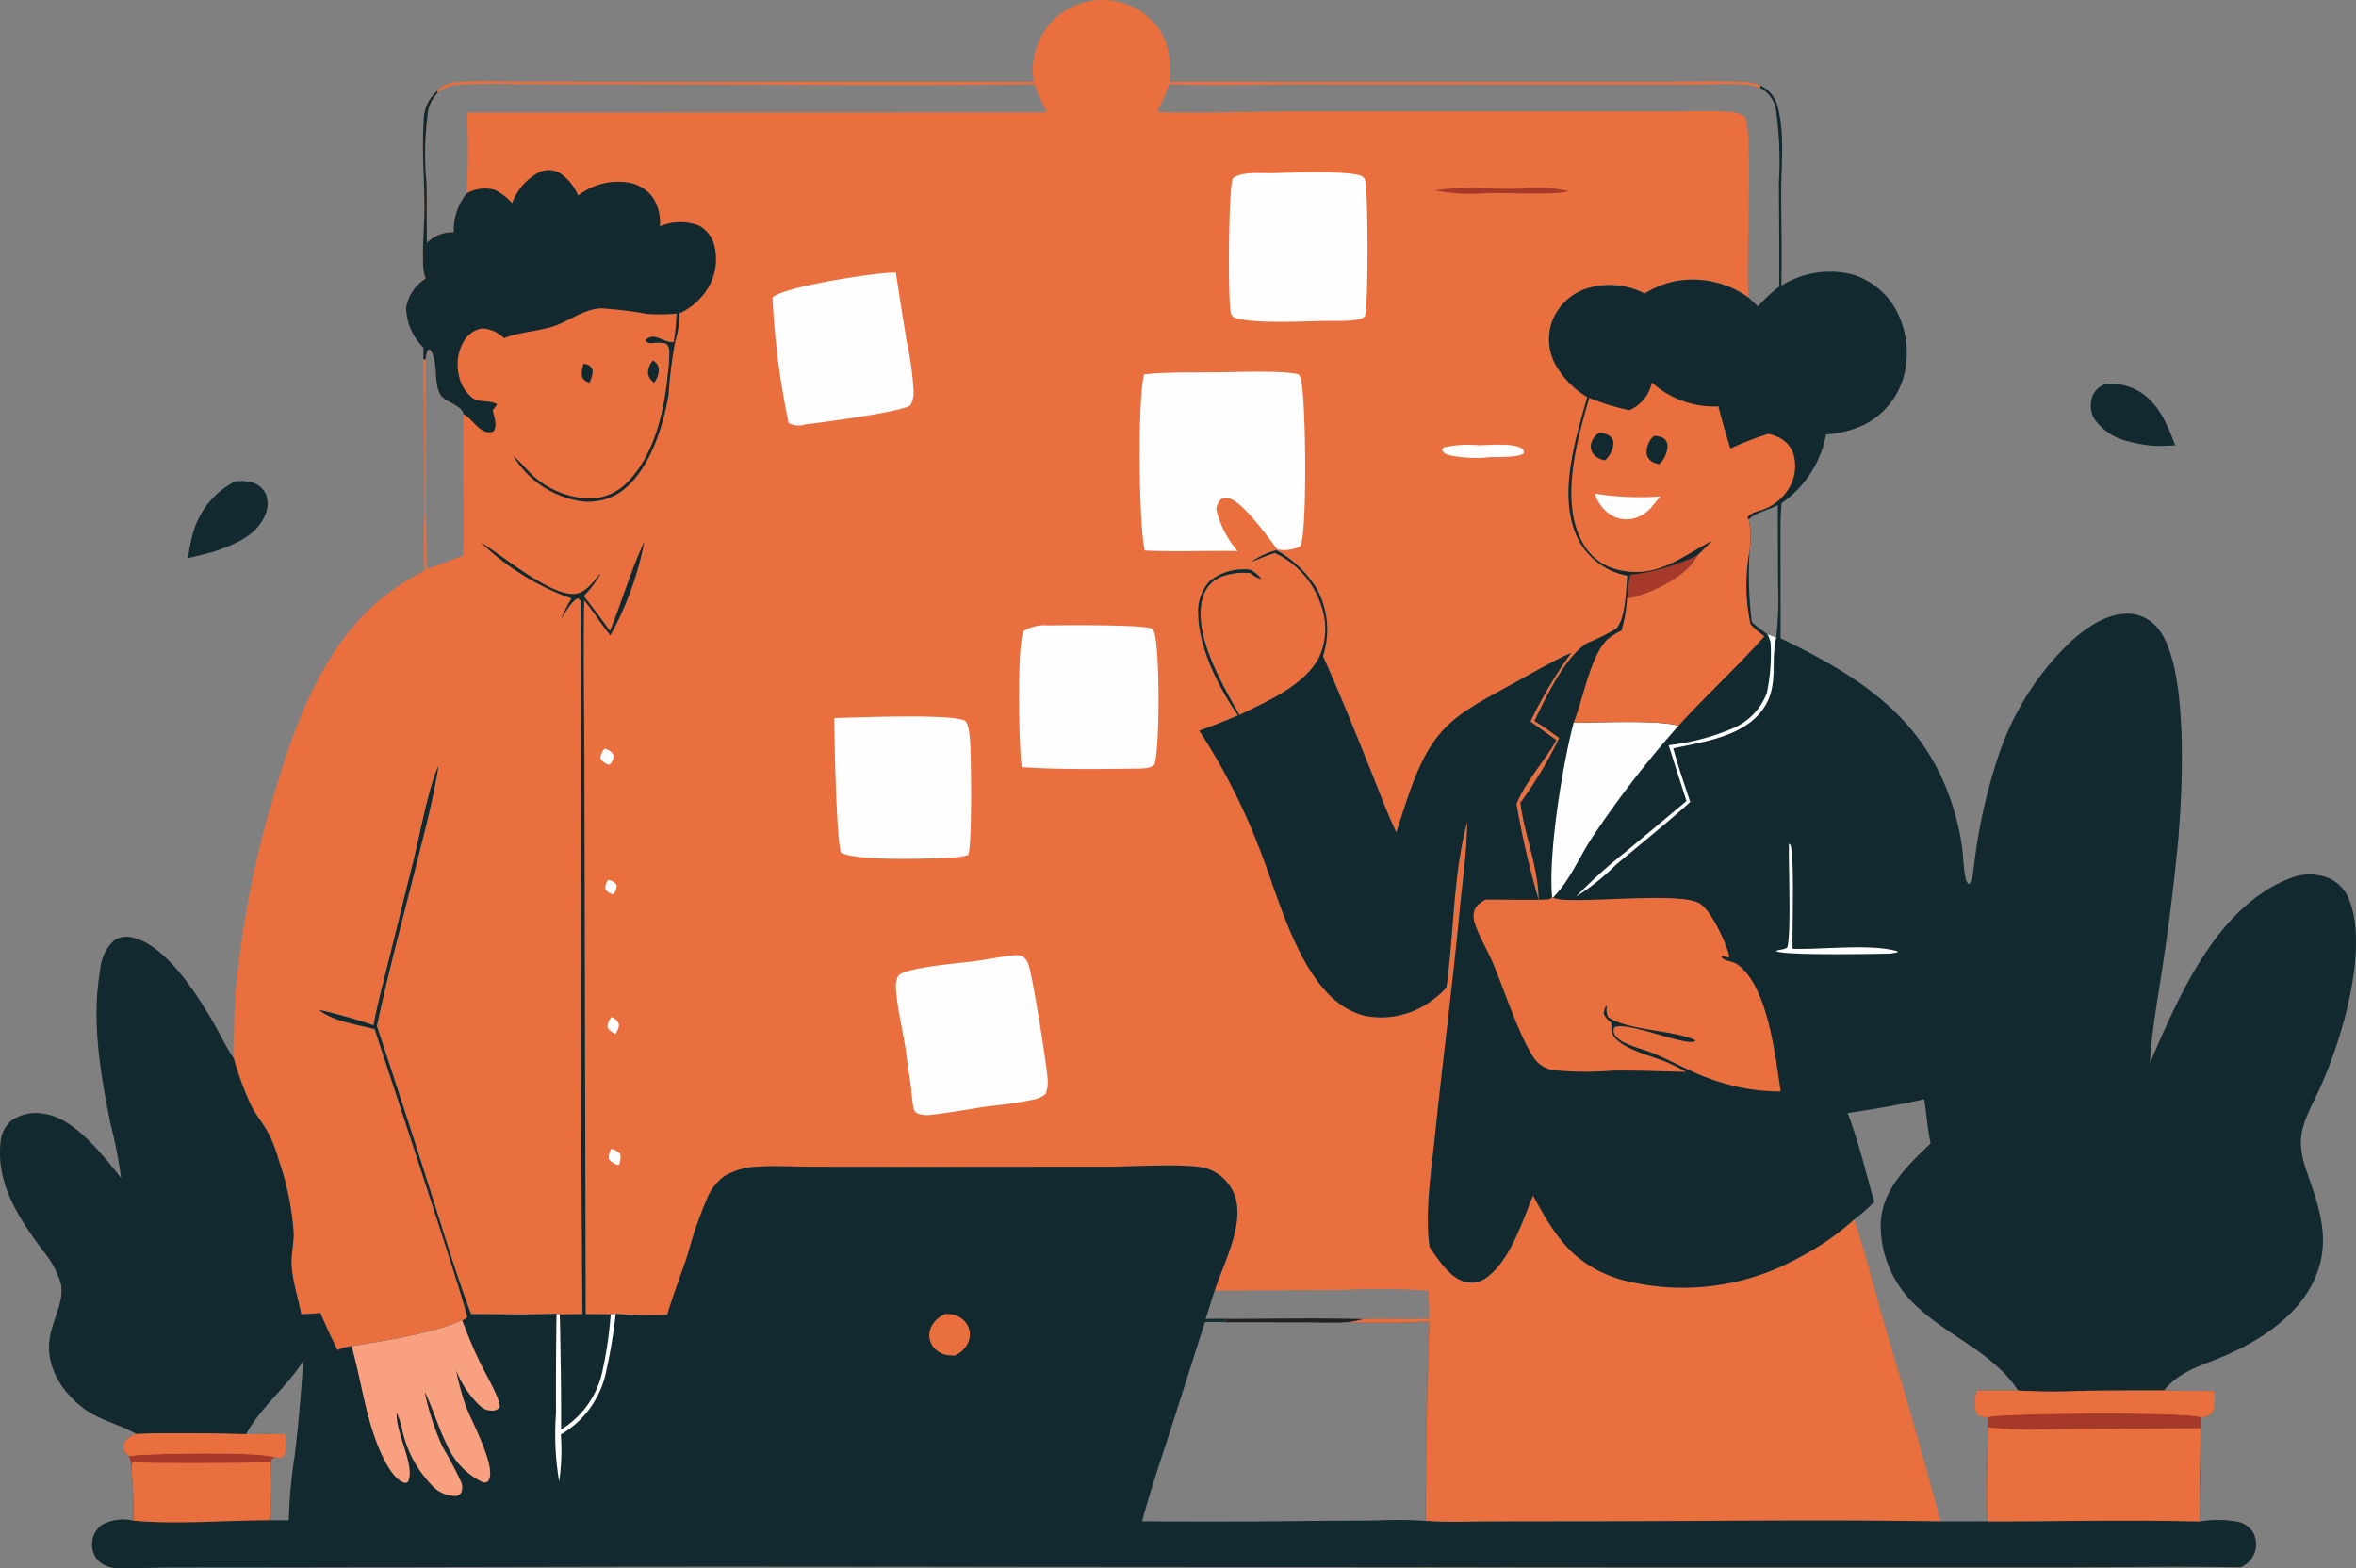
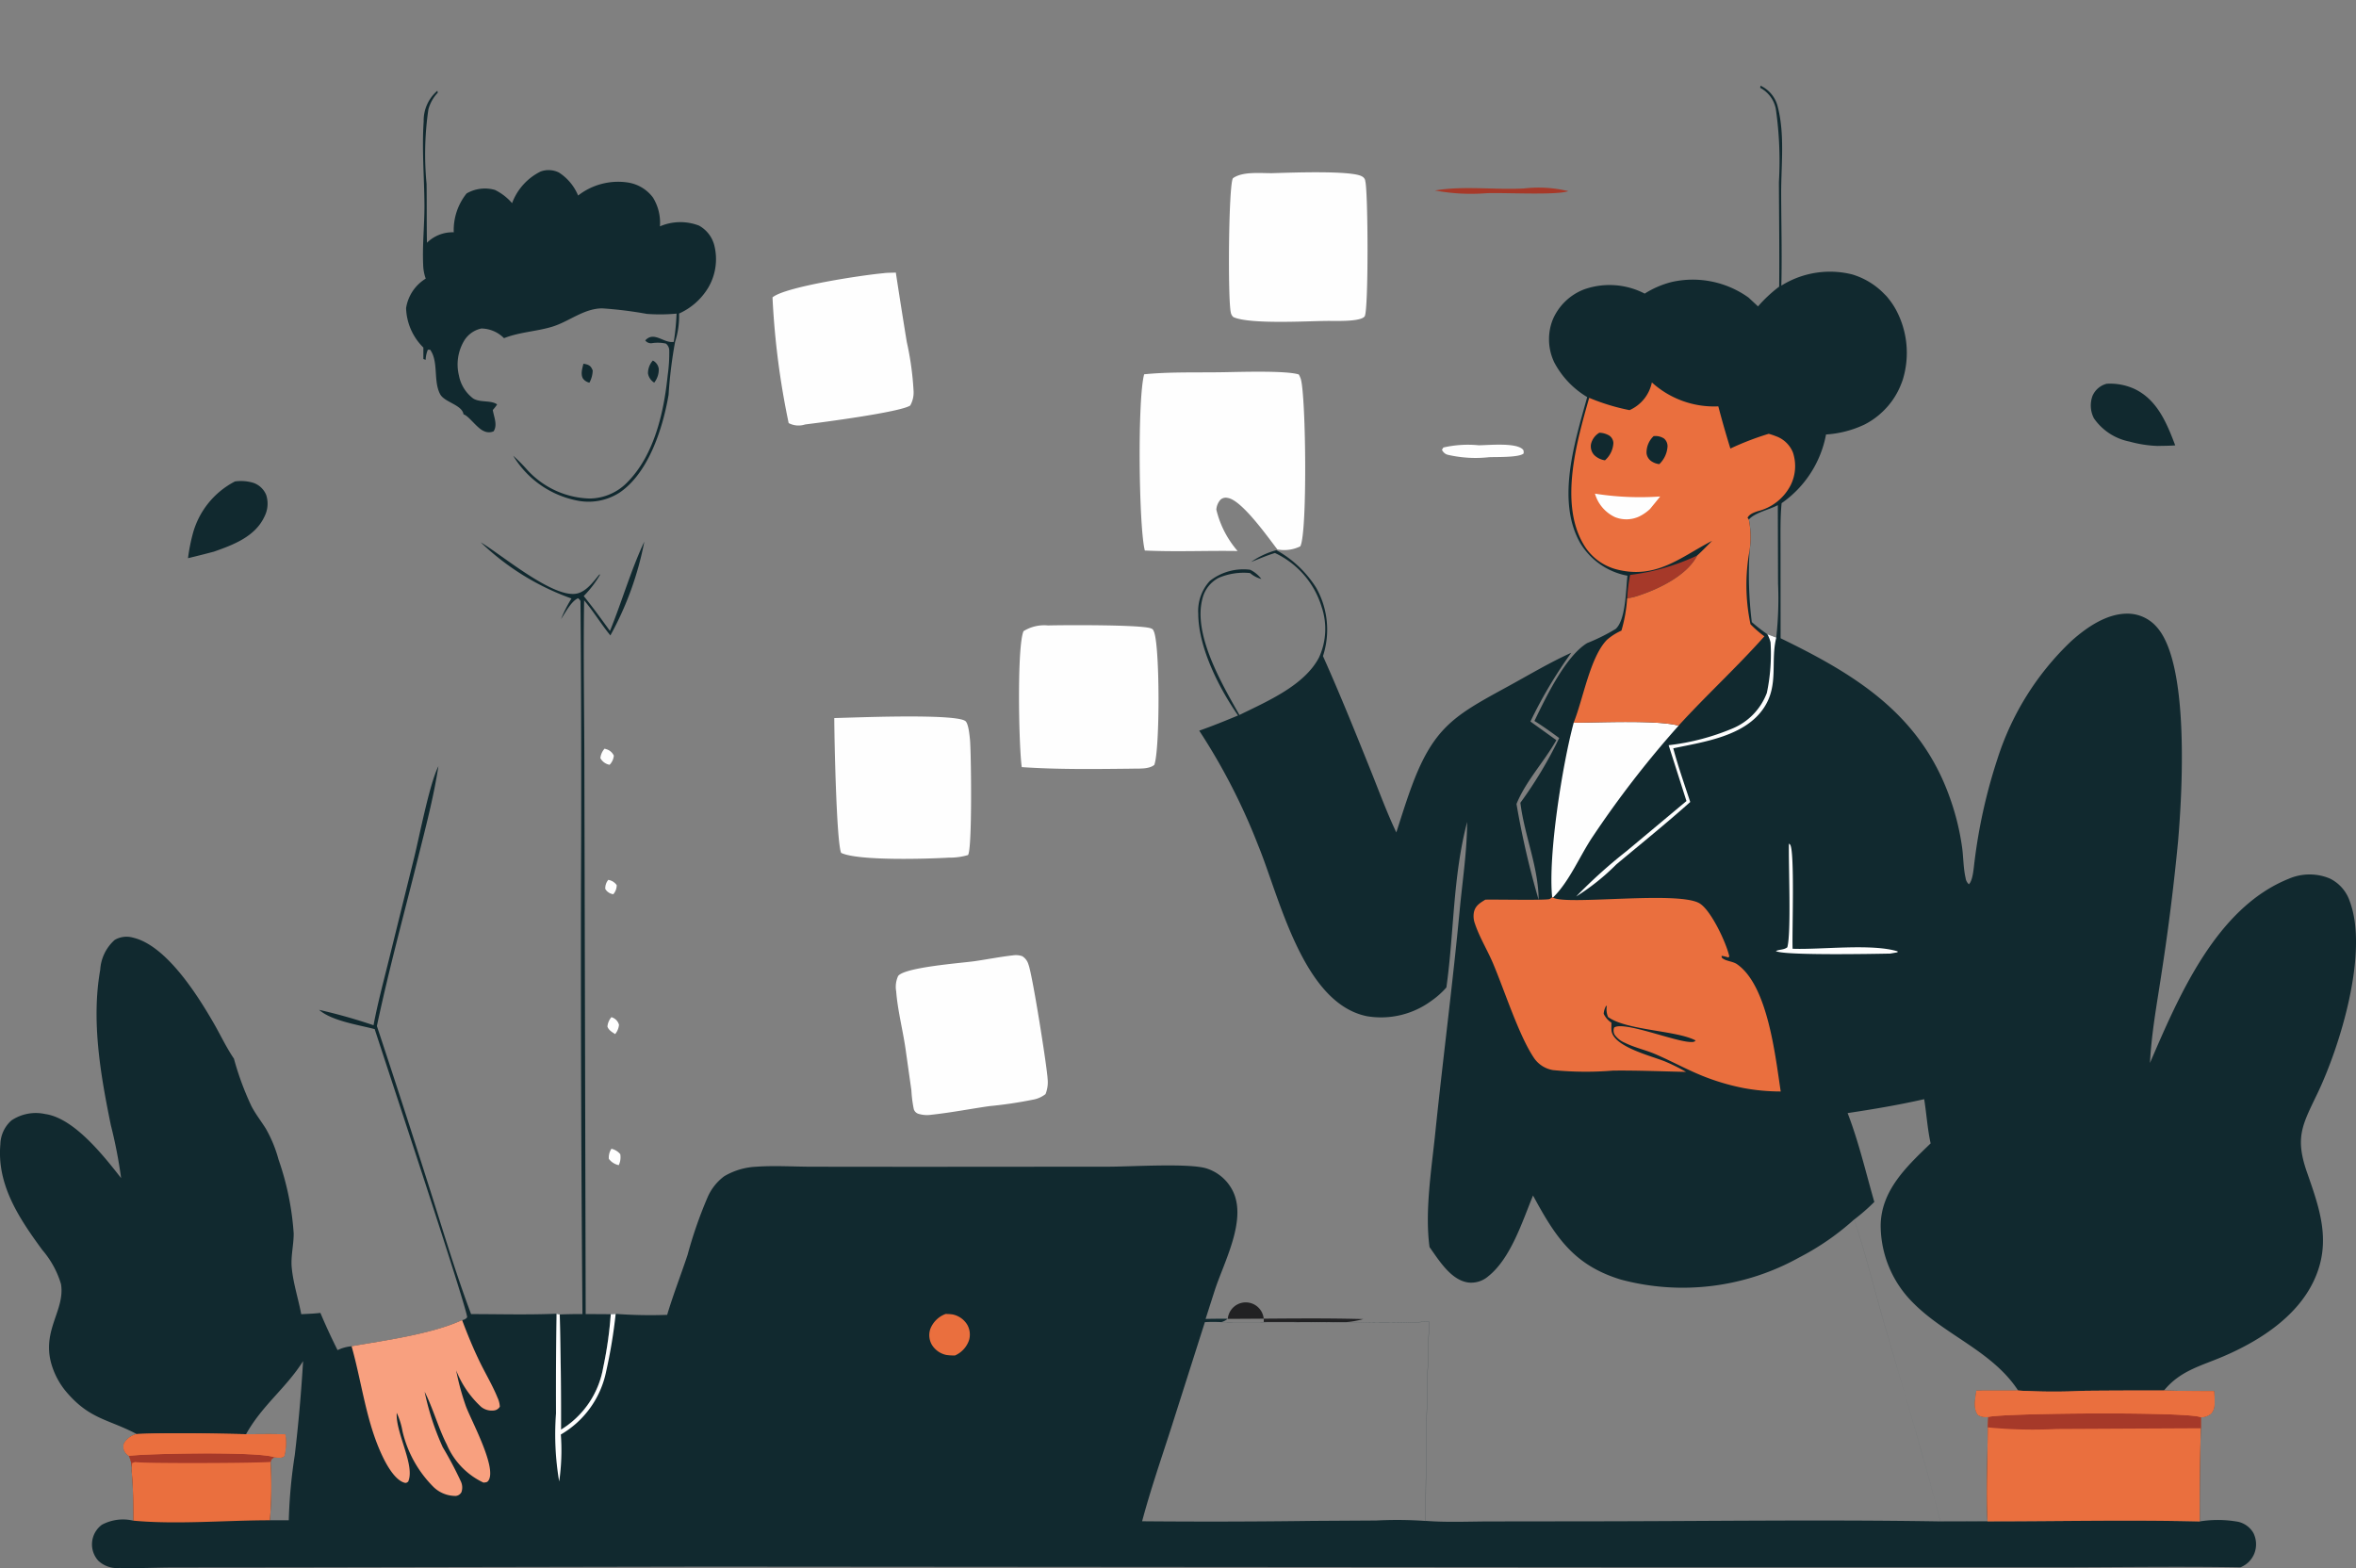
<svg xmlns="http://www.w3.org/2000/svg" width="183.5" height="122.147" viewBox="0 0 183.5 122.147">
  <rect x="0" y="0" width="183.5" height="122.147" fill="#808080" stroke="none" />
  <g id="collaboration_2_" data-name="collaboration (2)" transform="translate(-14.535 -181.866)">
    <path id="Path_1605" data-name="Path 1605" d="M882.348,340.909a4.57,4.57,0,0,1,2.131.388c1.8.835,2.549,2.676,3.206,4.411-.459.038-.925.033-1.385.045a9.434,9.434,0,0,1-2.181-.341,4.4,4.4,0,0,1-2.766-1.811,2.171,2.171,0,0,1-.106-1.759A1.654,1.654,0,0,1,882.348,340.909Z" transform="translate(-703.73 -129.151)" fill="#11292f" />
    <path id="Path_1606" data-name="Path 1606" d="M96.1,381.318a3.328,3.328,0,0,1,1.448.113,1.663,1.663,0,0,1,.987.945,2.2,2.2,0,0,1-.135,1.672c-.72,1.566-2.43,2.209-3.94,2.738q-1.005.267-2.017.51a14.148,14.148,0,0,1,.368-1.884A6.478,6.478,0,0,1,96.1,381.318Z" transform="translate(-63.265 -161.95)" fill="#11292f" />
-     <path id="Path_1607" data-name="Path 1607" d="M95.047,188.24q-.053-.428-.067-.859a5.493,5.493,0,0,1,1.568-3.92q.1-.1.2-.189t.208-.178q.106-.087.216-.168t.224-.157q.114-.075.232-.145t.239-.133q.121-.064.245-.121t.251-.109q.127-.051.256-.1t.261-.083q.132-.038.265-.07t.268-.056q.135-.025.271-.043t.272-.029q.137-.011.273-.015t.274,0q.135,0,.27.01t.269.023q.134.015.268.037t.266.051q.132.029.263.065t.259.078q.128.042.255.091t.25.1q.123.055.244.116t.238.129q.117.067.231.141t.224.152q.11.079.215.163t.207.174q.1.09.2.185t.188.194c1.265,1.369,1.37,2.915,1.313,4.673l29.235-.012,9.764,0c1.865,0,3.761-.071,5.623.023a4.332,4.332,0,0,1,1.38.273,2.442,2.442,0,0,1,1.307,1.518c.607,2.21.294,4.62.3,6.874.006,2.391.072,4.792.012,7.182a7.149,7.149,0,0,1,5.515-.874q.136.04.27.088t.265.1q.131.054.26.114t.254.126q.125.066.247.139t.24.15q.118.078.232.162t.224.173q.11.09.215.184t.206.195q.1.1.2.2t.186.214q.09.109.175.223t.164.231q.079.118.152.239t.14.246a7.1,7.1,0,0,1,.52,5.393q-.045.141-.1.28t-.111.275q-.059.136-.124.269t-.137.263q-.072.13-.15.256t-.163.248q-.084.122-.175.239t-.186.231q-.1.113-.2.221t-.208.211q-.107.1-.218.2t-.228.19q-.117.092-.237.178t-.246.166q-.125.08-.254.154t-.261.141a8.2,8.2,0,0,1-2.986.769,8.4,8.4,0,0,1-3.46,5.351c-.119,1.22-.079,2.463-.084,3.688l.006,6.835c5.884,2.853,10.91,5.947,13.2,12.471a19.4,19.4,0,0,1,.94,3.849c.1.765.095,1.6.267,2.347a.775.775,0,0,0,.258.494c.323-.317.374-1.309.435-1.746a41.839,41.839,0,0,1,1.792-8.031,21.742,21.742,0,0,1,5.752-9.169c1.189-1.065,2.777-2.169,4.442-2.133a3.022,3.022,0,0,1,2.236,1.072c2.547,2.9,1.955,12.939,1.634,16.667q-.492,5.131-1.28,10.226c-.351,2.343-.787,4.662-.908,7.033,2.253-5.222,5.157-12.067,10.791-14.339a4.087,4.087,0,0,1,3.228-.024,3.056,3.056,0,0,1,1.547,1.784c1.475,3.969-.738,11.233-2.539,14.989-1.156,2.41-1.744,3.388-.8,6.1,1.02,2.915,1.941,5.5.519,8.49-1.347,2.832-4.3,4.694-7.084,5.879-1.757.747-3.3,1.091-4.571,2.635q1.951.054,3.9.048c.026.539.17,1.32-.235,1.749a1.269,1.269,0,0,1-.793.287v.853q-.1,3.63-.083,7.262a8.967,8.967,0,0,1,3,.03,1.843,1.843,0,0,1,1.175.858,1.976,1.976,0,0,1,.095,1.57,1.922,1.922,0,0,1-1.1,1.118c-4.921-.086-9.858,0-14.781,0l-29.938,0L69.7,303.895l-32.134.06-9.414.009c-1.427,0-2.869.079-4.293.036a2.114,2.114,0,0,1-1.679-.574,1.9,1.9,0,0,1,.288-2.789,3.464,3.464,0,0,1,2.455-.318c0-1.3-.01-2.561-.132-3.854a2.31,2.31,0,0,0-.219-1.2.912.912,0,0,1-.336-.367.673.673,0,0,1-.026-.616,1.58,1.58,0,0,1,.968-.714c-2.156-1.141-3.58-1.131-5.345-3.131a5.967,5.967,0,0,1-1.316-2.4c-.7-2.6,1.1-4.141.769-6.149a7.232,7.232,0,0,0-1.453-2.654c-1.781-2.43-3.552-5.054-3.27-8.227a2.571,2.571,0,0,1,.86-1.864,3.4,3.4,0,0,1,2.634-.5c2.269.318,4.6,3.319,5.911,4.99a36.541,36.541,0,0,0-.8-4.124c-.8-3.9-1.533-8.13-.827-12.1a3.384,3.384,0,0,1,1.125-2.327,1.819,1.819,0,0,1,1.4-.187c2.582.581,5.007,4.412,6.274,6.6.523.9.968,1.855,1.543,2.727l.07.1c.012-1.75,0-3.48.138-5.227a77.56,77.56,0,0,1,3.188-15.992c1.565-5.245,3.729-10.869,8.021-14.5a20.276,20.276,0,0,1,3.519-2.307,39.954,39.954,0,0,1,0-4.615l-.1-11.862,0-.893a4.5,4.5,0,0,1-1.345-3.077,3.287,3.287,0,0,1,1.522-2.288,3.433,3.433,0,0,1-.2-1.078c-.068-1.525.1-3.061.1-4.589-.01-2.192-.21-4.389-.06-6.58a3.056,3.056,0,0,1,1.065-2.385c.026-.028.05-.058.078-.085a2.274,2.274,0,0,1,1.383-.566c1.74-.152,3.549-.052,5.3-.047l9.2.009Zm56.58.465a2.373,2.373,0,0,1,1.228,1.631,28.527,28.527,0,0,1,.241,5.7c.011,2.718.048,5.43.021,8.148a10.772,10.772,0,0,0-1.648,1.539l-.737-.686a7.457,7.457,0,0,0-5.971-1.218,7.231,7.231,0,0,0-2.118.908,5.95,5.95,0,0,0-4.714-.331,4.347,4.347,0,0,0-2.439,2.337q-.04.1-.075.2t-.064.2q-.03.1-.054.208t-.043.21q-.019.106-.032.213t-.021.214q-.008.107-.01.215t0,.215q0,.107.012.215t.023.214q.014.106.034.212t.045.21q.025.1.055.208t.066.2q.036.1.076.2t.087.2a6.894,6.894,0,0,0,2.574,2.719c-.938,3.416-2.428,7.992-.565,11.33a5.453,5.453,0,0,0,3.7,2.585c-.123,1.041-.118,3.441-.919,4.149a15.309,15.309,0,0,1-2.218,1.1c-1.7,1.04-3.243,4.286-4.106,6.064.667.411,1.3.871,1.929,1.331a32.424,32.424,0,0,1-3.024,5.043c.312,2.548,1.405,4.984,1.423,7.568a66.071,66.071,0,0,1-1.727-7.477c.747-1.816,2.146-3.264,3.105-4.969l-2.02-1.45a35.268,35.268,0,0,1,3.18-5.354c-1.644.747-3.208,1.675-4.789,2.543-4.116,2.26-5.859,3.11-7.6,7.756-.454,1.216-.84,2.459-1.236,3.694-.759-1.6-1.371-3.278-2.031-4.917-1.191-2.958-2.377-5.908-3.682-8.818a6.637,6.637,0,0,0-.525-5.316,8.569,8.569,0,0,0-3.1-2.935,6.286,6.286,0,0,0-1.975.92c.612-.234,1.232-.508,1.859-.7a6.808,6.808,0,0,1,3.634,4.192,5.321,5.321,0,0,1-.2,3.943c-1.141,2.2-4.077,3.433-6.2,4.483-1.348-2.4-3.645-6.272-2.873-9.089a2.482,2.482,0,0,1,1.27-1.6,5,5,0,0,1,2.432-.366,2.24,2.24,0,0,0,.878.461,2.392,2.392,0,0,0-.869-.718,4.222,4.222,0,0,0-3.145.872,3.461,3.461,0,0,0-.9,2.557c.012,2.626,1.613,5.784,3.1,7.921-1,.42-2,.824-3.023,1.183a48.007,48.007,0,0,1,4.576,8.9c1.674,4.046,3.491,12.368,8.518,13.348a6.611,6.611,0,0,0,5.018-1.226,6.4,6.4,0,0,0,1.138-1.02c.607-4.32.5-8.628,1.616-12.889-.008,2.283-.362,4.557-.576,6.828-.55,5.821-1.313,11.607-1.909,17.42-.286,2.788-.824,6.093-.442,8.869.74,1.028,1.657,2.563,3.015,2.755a2.023,2.023,0,0,0,1.555-.482c1.763-1.405,2.65-4.264,3.49-6.294,1.74,3.219,3.167,5.436,6.859,6.553a18.639,18.639,0,0,0,13.874-1.729,20.223,20.223,0,0,0,4.279-2.96c.913,2.735,1.594,5.554,2.4,8.322,1.47,5.043,3,10.113,4.31,15.2l3.672-.007c5.5,0,11.037-.126,16.536.008q-.017-3.632.083-7.262v-.853a1.269,1.269,0,0,0,.793-.287c.405-.429.261-1.21.235-1.749q-1.952.006-3.9-.048c1.271-1.544,2.814-1.889,4.571-2.635,2.787-1.184,5.737-3.047,7.084-5.879,1.422-2.992.5-5.575-.519-8.49-.948-2.71-.36-3.687.8-6.1,1.8-3.755,4.015-11.02,2.539-14.989a3.056,3.056,0,0,0-1.547-1.784,4.087,4.087,0,0,0-3.228.024c-5.635,2.271-8.538,9.117-10.791,14.339.121-2.37.557-4.689.908-7.033q.788-5.094,1.28-10.226c.321-3.728.912-13.767-1.634-16.667a3.022,3.022,0,0,0-2.236-1.072c-1.665-.036-3.253,1.068-4.442,2.133a21.742,21.742,0,0,0-5.752,9.169,41.839,41.839,0,0,0-1.792,8.031c-.061.438-.112,1.43-.435,1.746a.775.775,0,0,1-.258-.494c-.173-.748-.169-1.582-.267-2.347a19.4,19.4,0,0,0-.94-3.849c-2.286-6.525-7.312-9.619-13.2-12.471l-.006-6.835c.006-1.225-.035-2.468.084-3.688a8.4,8.4,0,0,0,3.46-5.351,8.2,8.2,0,0,0,2.986-.769q.132-.067.261-.141t.254-.154q.125-.08.246-.166t.237-.178q.116-.092.228-.19t.218-.2q.107-.1.208-.211t.2-.221q.1-.113.186-.231t.175-.239q.084-.122.163-.248t.15-.256q.072-.13.137-.263t.124-.269q.059-.136.111-.275t.1-.28a7.1,7.1,0,0,0-.52-5.393q-.067-.125-.14-.246t-.152-.239q-.079-.118-.164-.231t-.175-.223q-.09-.109-.186-.214t-.2-.2q-.1-.1-.206-.195t-.215-.184q-.11-.09-.224-.173t-.232-.162q-.118-.078-.24-.15t-.247-.139q-.126-.066-.254-.126t-.26-.114q-.131-.054-.265-.1t-.27-.088a7.149,7.149,0,0,0-5.515.874c.059-2.39-.006-4.791-.012-7.182-.006-2.254.307-4.664-.3-6.874a2.442,2.442,0,0,0-1.307-1.518Zm-108,73.021a41.974,41.974,0,0,0-4.241-1.207c.994.87,3.072,1.171,4.331,1.5.753,2.339,7.269,21.952,7.2,22.449a.591.591,0,0,1-.393.219c-2.33,1.086-6.064,1.592-8.609,2.037a3.057,3.057,0,0,0-1.09.3q-.717-1.428-1.338-2.9c-.495.062-.994.077-1.491.1-.23-1.2-.618-2.379-.739-3.6-.09-.9.156-1.789.15-2.69a21.823,21.823,0,0,0-1.181-5.758,10.063,10.063,0,0,0-1-2.424c-.364-.578-.8-1.132-1.112-1.739a22.6,22.6,0,0,1-1.363-3.7l-.07-.1c-.575-.871-1.02-1.824-1.543-2.727-1.267-2.185-3.692-6.016-6.274-6.6a1.819,1.819,0,0,0-1.4.187,3.384,3.384,0,0,0-1.125,2.327c-.706,3.969.024,8.2.827,12.1a36.541,36.541,0,0,1,.8,4.124c-1.313-1.671-3.642-4.672-5.911-4.99a3.4,3.4,0,0,0-2.634.5,2.571,2.571,0,0,0-.86,1.864c-.283,3.173,1.488,5.8,3.27,8.227a7.232,7.232,0,0,1,1.453,2.654c.331,2.008-1.465,3.545-.769,6.149a5.967,5.967,0,0,0,1.316,2.4c1.765,2,3.189,1.99,5.345,3.131a1.58,1.58,0,0,0-.968.714.673.673,0,0,0,.026.616.912.912,0,0,0,.336.367,2.31,2.31,0,0,1,.219,1.2c.122,1.293.134,2.557.132,3.854a3.464,3.464,0,0,0-2.455.318,1.9,1.9,0,0,0-.288,2.789A2.114,2.114,0,0,0,23.86,304c1.424.043,2.867-.031,4.293-.036l9.414-.009,32.134-.06,74.615.057,29.938,0c4.923,0,9.86-.086,14.781,0a1.922,1.922,0,0,0,1.1-1.118,1.976,1.976,0,0,0-.095-1.57,1.843,1.843,0,0,0-1.175-.858,8.967,8.967,0,0,0-3-.03c-5.5-.133-11.033-.007-16.536-.008l-3.672.007c-9.381-.153-18.792-.005-28.176-.006l-7.091.009c-1.6.009-3.218.08-4.814-.046q.012-7.763.266-15.523a63.629,63.629,0,0,1-6.417.034c-1.074.083-2.2.018-3.281.017l-6.47-.012a1.288,1.288,0,0,0,.482-.257q-.86-.008-1.719.012l.708-2.21c.708-2.191,2.528-5.476,1.419-7.74a3.457,3.457,0,0,0-2.094-1.785c-1.414-.408-5.857-.129-7.592-.124l-15,.011-8.189-.008c-1.407,0-2.839-.1-4.243,0a5.381,5.381,0,0,0-2.5.742,4.027,4.027,0,0,0-1.293,1.63,33.778,33.778,0,0,0-1.564,4.5c-.519,1.56-1.117,3.09-1.588,4.667a36.473,36.473,0,0,1-4.006-.076l-.383.022a30.332,30.332,0,0,1-.593,4.172,7.059,7.059,0,0,1-3.283,4.82q.011-4.486-.1-8.971l-.248-.055c-2.208.1-4.447.027-6.659.029-1.181-3.14-2.141-6.371-3.159-9.567q-2.049-6.449-4.177-12.872c.929-4.385,2.121-8.729,3.2-13.079.588-2.365,1.222-4.748,1.591-7.157-.686,1.327-1.464,5.4-1.885,7.1l-1.94,7.85C44.428,258.236,43.957,259.968,43.629,261.726Zm61.958-73.291a13.846,13.846,0,0,1-.938,2.167c3.5.1,6.979-.041,10.473-.05l22.69-.006h7.177c1.33,0,2.693-.069,4.017.026a2.513,2.513,0,0,1,1.421.375c.66.649.061,12.2.3,14.1l.737.686a10.772,10.772,0,0,1,1.648-1.539c.027-2.719-.01-5.431-.021-8.148a28.527,28.527,0,0,0-.241-5.7,2.373,2.373,0,0,0-1.228-1.631,3.287,3.287,0,0,0-.923-.234c-1.364-.13-2.827-.032-4.2-.032l-7.97,0-21.715-.009C113.084,188.434,109.317,188.542,105.586,188.434Zm-56.952.653a2.98,2.98,0,0,0-.733,1.3,24.077,24.077,0,0,0-.142,5.8c.024,1.529,0,3.059.03,4.588a2.85,2.85,0,0,1,2.087-.814,4.566,4.566,0,0,1,1-3.025,58.619,58.619,0,0,0,.029-6.3l45.165-.013a20.448,20.448,0,0,1-.979-2.2c-10.486.149-20.993.015-31.482.011l-8.825-.007a45.156,45.156,0,0,0-4.719.052A2.8,2.8,0,0,0,48.634,189.087Zm60.518,93.31-.708,2.21q.859-.02,1.719-.012a1.288,1.288,0,0,1-.482.257l6.47.012c1.079,0,2.207.067,3.281-.017a7.574,7.574,0,0,0,1.283-.236c1.713-.045,3.425.029,5.141-.033.005-.726-.036-1.453-.065-2.178a57.523,57.523,0,0,0-6.722-.055ZM47.689,209.89q-.037,8.149.072,16.3c.969-.3,1.887-.716,2.847-1.031.091-3.67-.084-7.35.032-11.017-.108-.746-1.47-.933-1.814-1.56-.56-1.02-.108-2.55-.789-3.477h-.174A2.328,2.328,0,0,0,47.689,209.89Z" transform="translate(0 0)" fill="#ea6f3e" />
    <path id="Path_1608" data-name="Path 1608" d="M265.625,546.581a1,1,0,0,1,.654.408,1.057,1.057,0,0,1-.265.71.85.85,0,0,1-.624-.412A1.019,1.019,0,0,1,265.625,546.581Z" transform="translate(-203.712 -296.179)" fill="#fefefe" />
    <path id="Path_1609" data-name="Path 1609" d="M266.616,603.478c.028.012.058.023.085.037a.83.83,0,0,1,.5.562,1.323,1.323,0,0,1-.3.722c-.243-.158-.5-.3-.6-.583A1.273,1.273,0,0,1,266.616,603.478Z" transform="translate(-204.455 -342.384)" fill="#fefefe" />
    <path id="Path_1610" data-name="Path 1610" d="M267.042,658.044a1.247,1.247,0,0,1,.687.422,1.461,1.461,0,0,1-.115.854,1.282,1.282,0,0,1-.772-.489A1.217,1.217,0,0,1,267.042,658.044Z" transform="translate(-204.884 -386.696)" fill="#fefefe" />
    <path id="Path_1611" data-name="Path 1611" d="M263.694,492.2c.04.013.08.023.12.037a.919.919,0,0,1,.6.507,1.162,1.162,0,0,1-.328.712,1.021,1.021,0,0,1-.719-.52A1.306,1.306,0,0,1,263.694,492.2Z" transform="translate(-202.071 -252.018)" fill="#fefefe" />
    <path id="Path_1612" data-name="Path 1612" d="M255.767,332.641a1.748,1.748,0,0,1,.324.073c.248.105.3.223.4.449a2.085,2.085,0,0,1-.256.951.835.835,0,0,1-.492-.306C255.527,333.467,255.682,333,255.767,332.641Z" transform="translate(-195.792 -122.442)" fill="#11292f" />
    <path id="Path_1613" data-name="Path 1613" d="M283.467,331.318c.034.019.069.036.1.058a.836.836,0,0,1,.07.054.851.851,0,0,1,.064.061.831.831,0,0,1,.058.067.856.856,0,0,1,.093.15.842.842,0,0,1,.034.082.863.863,0,0,1,.026.085.846.846,0,0,1,.017.087,1.639,1.639,0,0,1-.355,1.076,1.049,1.049,0,0,1-.484-.711A1.486,1.486,0,0,1,283.467,331.318Z" transform="translate(-218.085 -121.368)" fill="#11292f" />
    <path id="Path_1614" data-name="Path 1614" d="M616.194,259.78a9.913,9.913,0,0,1,3.463.207c-.88.34-5.11.1-6.4.164a15.246,15.246,0,0,1-3.988-.215C611.5,259.556,613.927,259.9,616.194,259.78Z" transform="translate(-482.973 -63.233)" fill="#a63929" />
    <path id="Path_1615" data-name="Path 1615" d="M615.074,366.233c.779-.006,2.828-.219,3.41.3.115.1.083.187.093.33-.32.337-2.154.273-2.7.3a9.6,9.6,0,0,1-3.213-.189.682.682,0,0,1-.452-.393l.108-.173A8.519,8.519,0,0,1,615.074,366.233Z" transform="translate(-485.367 -149.683)" fill="#fefefe" />
-     <path id="Path_1616" data-name="Path 1616" d="M521.337,728.4c3.509-.006,7.044-.083,10.552.017a7.576,7.576,0,0,1-1.283.236c-1.074.083-2.2.018-3.281.017l-6.47-.012A1.288,1.288,0,0,0,521.337,728.4Z" transform="translate(-411.174 -443.802)" fill="#212123" />
+     <path id="Path_1616" data-name="Path 1616" d="M521.337,728.4c3.509-.006,7.044-.083,10.552.017a7.576,7.576,0,0,1-1.283.236l-6.47-.012A1.288,1.288,0,0,0,521.337,728.4Z" transform="translate(-411.174 -443.802)" fill="#212123" />
    <path id="Path_1617" data-name="Path 1617" d="M213.8,406.435c1.638.965,5.738,4.463,7.547,3.972.732-.2,1.232-.929,1.7-1.481l.041.032a8.276,8.276,0,0,1-1.269,1.658c.714.882,1.376,1.8,2.042,2.718.935-2.287,1.627-4.727,2.676-6.956a24.718,24.718,0,0,1-2.643,7.306c-.722-.882-1.309-1.867-2.045-2.734-.07,4.573.023,9.163.022,13.738l.1,41.856,1.96.012a30.332,30.332,0,0,1-.593,4.172,7.059,7.059,0,0,1-3.283,4.82q.011-4.486-.1-8.971.882-.035,1.764-.032-.141-16.718-.113-33.436.052-11.031-.04-22.061c0-.112-.111-.185-.182-.263-.532.218-1.021,1.161-1.333,1.627a10.855,10.855,0,0,1,.812-1.605A19.79,19.79,0,0,1,213.8,406.435Z" transform="translate(-161.819 -182.322)" fill="#11292f" />
    <path id="Path_1618" data-name="Path 1618" d="M343.294,294.908c.313-.044.655-.034.971-.049q.411,2.694.85,5.385a23.079,23.079,0,0,1,.532,3.828,2.045,2.045,0,0,1-.262,1.143c-.787.517-6.828,1.307-8.181,1.473a1.653,1.653,0,0,1-1.284-.105,61.7,61.7,0,0,1-1.259-9.793C335.659,295.95,341.707,295.049,343.294,294.908Z" transform="translate(-259.958 -91.76)" fill="#fefefe" />
    <path id="Path_1619" data-name="Path 1619" d="M361.973,478.927c1.31-.035,7.8-.254,8.536.278.25.182.334,1.145.366,1.475.089.933.186,8.559-.157,8.968a4.967,4.967,0,0,1-1.481.2c-1.712.1-7.085.264-8.4-.371-.366-.873-.53-8.967-.533-10.5Z" transform="translate(-280.79 -241.178)" fill="#fefefe" />
    <path id="Path_1620" data-name="Path 1620" d="M439.144,441.031c1.165-.034,7.187-.066,7.995.221.168.06.177.084.247.24.48,1.069.482,9.214.037,10.4-.419.35-1.209.278-1.73.295-2.862.03-5.737.073-8.593-.121-.231-1.57-.387-9.372.137-10.591A3.046,3.046,0,0,1,439.144,441.031Z" transform="translate(-342.983 -210.446)" fill="#fefefe" />
    <path id="Path_1621" data-name="Path 1621" d="M395,577.8a1.459,1.459,0,0,1,.694.07,1.112,1.112,0,0,1,.483.653c.306.772,1.443,7.957,1.492,8.923a2.469,2.469,0,0,1-.165,1.164,2.195,2.195,0,0,1-1,.438,33.025,33.025,0,0,1-3.376.5c-1.509.217-3,.509-4.521.672a2.3,2.3,0,0,1-.989-.07.55.55,0,0,1-.374-.368,9.8,9.8,0,0,1-.187-1.463l-.46-3.257c-.216-1.477-.611-2.977-.725-4.459a2.017,2.017,0,0,1,.153-1.193c.516-.68,4.86-1,5.945-1.151C392.98,578.114,393.982,577.912,395,577.8Z" transform="translate(-301.537 -321.521)" fill="#fefefe" />
    <path id="Path_1622" data-name="Path 1622" d="M527.269,253.349c1.181-.032,6.2-.237,7,.257a.467.467,0,0,1,.251.377c.221.9.255,10.1-.053,10.521-.32.439-2.333.347-2.9.354-1.571.01-6.054.281-7.325-.3a.613.613,0,0,1-.2-.364c-.238-.992-.177-9.936.167-10.451C524.956,253.2,526.354,253.359,527.269,253.349Z" transform="translate(-413.645 -57.994)" fill="#fefefe" />
    <path id="Path_1623" data-name="Path 1623" d="M493.147,335.991c1.277-.013,5.1-.158,6.141.172a1.923,1.923,0,0,1,.16.367c.4,1.4.516,12.035-.046,13.021a2.836,2.836,0,0,1-1.783.24c-.718-.926-2.767-3.85-3.87-4.011a.614.614,0,0,0-.554.13,1.292,1.292,0,0,0-.33.779,7.65,7.65,0,0,0,1.657,3.226c-2.406-.04-4.824.076-7.227-.039-.471-1.822-.58-11.831-.051-13.727C489.194,335.956,491.189,336.018,493.147,335.991Z" transform="translate(-383.594 -125.128)" fill="#fefefe" />
    <path id="Path_1624" data-name="Path 1624" d="M184.378,234.126a3.433,3.433,0,0,1-.2-1.078c-.068-1.525.1-3.061.1-4.589-.01-2.192-.21-4.389-.06-6.58a3.056,3.056,0,0,1,1.065-2.385l.035.15a2.98,2.98,0,0,0-.733,1.3,24.077,24.077,0,0,0-.142,5.8c.024,1.529,0,3.06.03,4.588a2.849,2.849,0,0,1,2.087-.814,4.566,4.566,0,0,1,1-3.025,2.841,2.841,0,0,1,2.213-.273,4.221,4.221,0,0,1,1.33,1.029,4.491,4.491,0,0,1,2.224-2.465,1.807,1.807,0,0,1,1.428.081,3.891,3.891,0,0,1,1.491,1.79,5.077,5.077,0,0,1,3.823-1.023,3.017,3.017,0,0,1,2,1.169,3.722,3.722,0,0,1,.549,2.255,4.035,4.035,0,0,1,3.043-.059,2.449,2.449,0,0,1,1.182,1.5,4.384,4.384,0,0,1-.45,3.315,5.07,5.07,0,0,1-2.284,2.034,6.515,6.515,0,0,1-.308,2.2,35.1,35.1,0,0,0-.509,4.135c-.438,2.562-1.54,6.063-3.811,7.61a4.472,4.472,0,0,1-3.423.6,7.479,7.479,0,0,1-4.868-3.471,13.694,13.694,0,0,1,1.083,1.092,6.83,6.83,0,0,0,4.876,2.244,4.151,4.151,0,0,0,3-1.338c2.046-2.112,2.789-5.437,3.074-8.263a12.241,12.241,0,0,0,.122-1.927.7.7,0,0,0-.258-.539,2.943,2.943,0,0,0-1.13-.028.568.568,0,0,1-.482-.218c.679-.76,1.46.248,2.223.11a18.729,18.729,0,0,0,.216-2.2,13.882,13.882,0,0,1-2.316.021,30.872,30.872,0,0,0-3.48-.43c-1.441.011-2.586,1.039-3.916,1.437-1.232.369-2.52.406-3.727.885a2.536,2.536,0,0,0-1.765-.754,2.083,2.083,0,0,0-1.316.912,3.609,3.609,0,0,0-.43,2.749,2.926,2.926,0,0,0,1.11,1.791c.556.342,1.378.111,1.864.461a3.142,3.142,0,0,1-.338.435c.09.545.388,1.172.061,1.663A.911.911,0,0,1,188.9,246c-.543-.23-1.172-1.193-1.579-1.3-.108-.746-1.47-.933-1.814-1.56-.56-1.02-.108-2.55-.789-3.477h-.174a2.329,2.329,0,0,0-.174.789l-.177-.064,0-.893a4.5,4.5,0,0,1-1.345-3.077A3.287,3.287,0,0,1,184.378,234.126Z" transform="translate(-136.684 -30.558)" fill="#11292f" />
    <path id="Path_1625" data-name="Path 1625" d="M43.629,519.659c.328-1.758.8-3.49,1.227-5.225l1.94-7.85c.422-1.7,1.2-5.772,1.885-7.1-.37,2.41-1,4.792-1.591,7.157-1.082,4.351-2.274,8.694-3.2,13.079q2.128,6.423,4.177,12.872c1.018,3.2,1.978,6.427,3.159,9.567,2.212,0,4.451.066,6.659-.029l.248.055q.116,4.485.1,8.971a7.059,7.059,0,0,0,3.283-4.82,30.331,30.331,0,0,0,.593-4.172l.383-.022a36.489,36.489,0,0,0,4.006.076c.471-1.577,1.069-3.106,1.588-4.667a33.776,33.776,0,0,1,1.564-4.5,4.027,4.027,0,0,1,1.293-1.63,5.383,5.383,0,0,1,2.5-.742c1.4-.1,2.836-.006,4.243,0l8.189.008,15-.011c1.735,0,6.178-.284,7.592.124a3.457,3.457,0,0,1,2.094,1.785c1.109,2.264-.711,5.549-1.419,7.74l-.708,2.21q.859-.02,1.719-.012a1.288,1.288,0,0,1-.482.257l6.47.012c1.079,0,2.207.067,3.281-.017a63.62,63.62,0,0,0,6.417-.034q-.254,7.759-.266,15.523c1.6.126,3.214.055,4.814.046l7.091-.009c9.384,0,18.794-.147,28.176.006l3.672-.007c5.5,0,11.037-.125,16.536.008a8.966,8.966,0,0,1,3,.03,1.842,1.842,0,0,1,1.175.858,1.976,1.976,0,0,1,.095,1.57,1.922,1.922,0,0,1-1.1,1.118c-4.921-.086-9.858,0-14.781,0l-29.938,0L69.7,561.828l-32.134.06-9.414.009c-1.427,0-2.869.079-4.293.036a2.114,2.114,0,0,1-1.679-.574,1.9,1.9,0,0,1,.288-2.789,3.464,3.464,0,0,1,2.455-.318c0-1.3-.01-2.561-.132-3.854a2.31,2.31,0,0,0-.219-1.2.912.912,0,0,1-.336-.367.673.673,0,0,1-.026-.616,1.58,1.58,0,0,1,.968-.714c-2.156-1.141-3.58-1.131-5.345-3.131a5.967,5.967,0,0,1-1.316-2.4c-.7-2.6,1.1-4.141.769-6.149a7.232,7.232,0,0,0-1.453-2.654c-1.781-2.43-3.552-5.054-3.27-8.227a2.571,2.571,0,0,1,.86-1.864,3.4,3.4,0,0,1,2.634-.5c2.269.318,4.6,3.319,5.911,4.99a36.539,36.539,0,0,0-.8-4.124c-.8-3.9-1.533-8.13-.827-12.1a3.384,3.384,0,0,1,1.125-2.327,1.819,1.819,0,0,1,1.4-.187c2.582.581,5.007,4.412,6.274,6.6.523.9.968,1.856,1.543,2.727l.07.1a22.6,22.6,0,0,0,1.363,3.7c.313.607.749,1.161,1.112,1.739a10.065,10.065,0,0,1,1,2.424,21.822,21.822,0,0,1,1.181,5.758c.005.9-.24,1.785-.15,2.69.121,1.218.509,2.4.739,3.6.5-.025,1-.041,1.491-.1q.621,1.472,1.338,2.9a3.057,3.057,0,0,1,1.09-.3c2.545-.445,6.28-.952,8.609-2.037a.591.591,0,0,0,.393-.219c.068-.5-6.448-20.11-7.2-22.449-1.26-.333-3.338-.634-4.331-1.5A41.966,41.966,0,0,1,43.629,519.659Zm75.8,23.122c-1.074.083-2.2.018-3.281.017l-6.47-.012a11.975,11.975,0,0,0-1.3,0l-2.621,8.228c-.78,2.424-1.61,4.82-2.267,7.282q6.621.059,13.241-.029l4.992-.03a31.26,31.26,0,0,1,3.859.036q.012-7.763.266-15.523A63.62,63.62,0,0,1,119.432,542.781ZM33.7,551.515c1.016,0,2.038-.027,3.052.014a4.145,4.145,0,0,1-.079,1.7c-.252.173-.464.109-.764.082-.228.123-.217.11-.3.357a32.072,32.072,0,0,1-.056,4.552h1.474a39.767,39.767,0,0,1,.468-5.083q.43-3.649.647-7.317C36.823,547.921,34.945,549.268,33.7,551.515Z" transform="translate(0 -257.933)" fill="#11292f" />
    <path id="Path_1626" data-name="Path 1626" d="M244.888,726.43l.248.055q.116,4.485.1,8.971a7.058,7.058,0,0,0,3.283-4.82,30.333,30.333,0,0,0,.593-4.172l.383-.022a40.035,40.035,0,0,1-.739,4.468,7.389,7.389,0,0,1-3.532,4.927,16.771,16.771,0,0,1-.129,3.657,21.8,21.8,0,0,1-.248-5.3Q244.83,730.314,244.888,726.43Z" transform="translate(-187.007 -442.231)" fill="#fefefe" />
    <path id="Path_1627" data-name="Path 1627" d="M400.97,726.531a3.7,3.7,0,0,1,.556.036,1.747,1.747,0,0,1,1.14.811,1.553,1.553,0,0,1,.132,1.195,2.009,2.009,0,0,1-1.089,1.189,3.861,3.861,0,0,1-.683-.04,1.739,1.739,0,0,1-1.127-.8,1.5,1.5,0,0,1-.119-1.216A2.022,2.022,0,0,1,400.97,726.531Z" transform="translate(-312.789 -442.314)" fill="#ea6f3e" />
    <path id="Path_1628" data-name="Path 1628" d="M66.713,776.038c2.807-.12,5.713-.042,8.526.01,1.016,0,2.038-.027,3.052.014a4.145,4.145,0,0,1-.079,1.7c-.252.173-.464.109-.764.082-.228.123-.217.11-.3.357a32.07,32.07,0,0,1-.056,4.551c-3.418,0-7.282.346-10.638.029,0-1.3-.01-2.561-.132-3.854a2.31,2.31,0,0,0-.219-1.2.912.912,0,0,1-.336-.367.673.673,0,0,1-.026-.616A1.579,1.579,0,0,1,66.713,776.038Z" transform="translate(-41.535 -482.466)" fill="#ea6f3e" />
    <path id="Path_1629" data-name="Path 1629" d="M67.947,784.52c1.44-.187,10.161-.356,11.342.112-.228.123-.217.11-.3.357-.884.1-10.091.133-10.549.009l-.238.078a6.288,6.288,0,0,0-.039.64A2.31,2.31,0,0,0,67.947,784.52Z" transform="translate(-43.375 -489.251)" fill="#a63929" />
    <path id="Path_1630" data-name="Path 1630" d="M66.713,776.038c2.807-.12,5.713-.042,8.526.01,1.016,0,2.038-.027,3.052.014a4.145,4.145,0,0,1-.079,1.7c-.252.173-.464.109-.764.082-1.181-.468-9.9-.3-11.342-.112a.912.912,0,0,1-.336-.367.673.673,0,0,1-.026-.616A1.579,1.579,0,0,1,66.713,776.038Z" transform="translate(-41.535 -482.466)" fill="#ea6f3e" />
    <path id="Path_1631" data-name="Path 1631" d="M160.248,731.086c2.545-.445,6.28-.952,8.609-2.037.431,1.142.887,2.262,1.426,3.357.437.887.965,1.774,1.334,2.687a1.892,1.892,0,0,1,.18.7.6.6,0,0,1-.43.294,1.332,1.332,0,0,1-1.02-.271,7.677,7.677,0,0,1-1.952-2.847,19.962,19.962,0,0,0,.756,2.786c.406,1.107,2.405,4.737,1.773,5.773-.107.176-.211.158-.4.183a5.768,5.768,0,0,1-2.857-2.962c-.675-1.331-1.059-2.793-1.728-4.118a20.54,20.54,0,0,0,1.41,4.32,28.751,28.751,0,0,1,1.419,2.683,1.122,1.122,0,0,1,.041.814.558.558,0,0,1-.446.3,2.461,2.461,0,0,1-1.735-.7,9.025,9.025,0,0,1-2.413-4.338,5.738,5.738,0,0,0-.449-1.437c-.107,1.55,1.457,4.093.889,5.368-.1.06-.137.114-.264.083-.695-.172-1.307-1.216-1.617-1.829C161.4,737.168,161.075,733.993,160.248,731.086Z" transform="translate(-118.331 -444.358)" fill="#f8a07f" />
    <path id="Path_1632" data-name="Path 1632" d="M554.966,217.551l.03-.164a2.442,2.442,0,0,1,1.307,1.518c.607,2.21.294,4.62.3,6.874.006,2.391.072,4.792.013,7.182a7.149,7.149,0,0,1,5.515-.874q.136.04.27.088t.265.1q.131.054.26.114t.254.126q.125.066.247.139t.24.15q.118.078.232.162t.224.173q.11.09.215.184t.206.195q.1.1.2.2t.186.214q.09.109.175.223t.164.231q.079.118.152.239t.14.246a7.1,7.1,0,0,1,.52,5.393q-.045.141-.1.28t-.111.275q-.059.136-.124.269t-.137.263q-.072.13-.15.256t-.163.248q-.084.122-.175.239t-.186.231q-.1.113-.2.221t-.208.211q-.107.1-.218.2t-.228.19q-.117.092-.237.178t-.246.166q-.125.08-.254.154t-.261.141a8.2,8.2,0,0,1-2.986.769,8.4,8.4,0,0,1-3.46,5.351c-.119,1.22-.079,2.463-.084,3.688l.006,6.835c5.884,2.853,10.91,5.947,13.2,12.471a19.409,19.409,0,0,1,.94,3.849c.1.765.094,1.6.267,2.348a.775.775,0,0,0,.258.494c.323-.317.374-1.309.435-1.746a41.835,41.835,0,0,1,1.792-8.031,21.742,21.742,0,0,1,5.752-9.169c1.189-1.065,2.776-2.169,4.442-2.133a3.022,3.022,0,0,1,2.236,1.072c2.547,2.9,1.955,12.939,1.634,16.667q-.492,5.131-1.28,10.226c-.351,2.343-.787,4.662-.908,7.033,2.253-5.222,5.157-12.067,10.791-14.339a4.087,4.087,0,0,1,3.228-.024,3.056,3.056,0,0,1,1.547,1.784c1.475,3.969-.738,11.233-2.539,14.989-1.156,2.41-1.744,3.388-.8,6.1,1.02,2.915,1.941,5.5.519,8.49-1.347,2.832-4.3,4.694-7.084,5.879-1.757.747-3.3,1.091-4.571,2.635q1.951.054,3.9.048c.026.539.17,1.32-.235,1.749a1.269,1.269,0,0,1-.794.287v.853q-.1,3.63-.083,7.262c-5.5-.133-11.033-.007-16.536-.008l-3.672.007c-1.3-5.087-2.839-10.157-4.31-15.2-.807-2.769-1.488-5.587-2.4-8.322a20.222,20.222,0,0,1-4.279,2.96,18.639,18.639,0,0,1-13.874,1.728c-3.691-1.117-5.118-3.333-6.859-6.553-.839,2.03-1.727,4.889-3.49,6.294a2.023,2.023,0,0,1-1.555.482c-1.359-.192-2.275-1.727-3.015-2.755-.381-2.777.157-6.081.443-8.869.6-5.814,1.36-11.6,1.909-17.42.214-2.271.568-4.545.576-6.828-1.12,4.261-1.009,8.569-1.616,12.889a6.4,6.4,0,0,1-1.138,1.02,6.611,6.611,0,0,1-5.018,1.226c-5.027-.98-6.844-9.3-8.518-13.348a48.011,48.011,0,0,0-4.576-8.9c1.024-.36,2.022-.764,3.023-1.183-1.486-2.137-3.087-5.295-3.1-7.921a3.461,3.461,0,0,1,.9-2.557,4.222,4.222,0,0,1,3.145-.872,2.392,2.392,0,0,1,.869.718,2.24,2.24,0,0,1-.878-.461,5,5,0,0,0-2.432.366,2.481,2.481,0,0,0-1.27,1.6c-.772,2.817,1.525,6.693,2.873,9.089,2.125-1.05,5.061-2.286,6.2-4.483a5.321,5.321,0,0,0,.2-3.943,6.809,6.809,0,0,0-3.634-4.192c-.627.188-1.247.462-1.859.7a6.287,6.287,0,0,1,1.975-.92,8.569,8.569,0,0,1,3.1,2.935,6.637,6.637,0,0,1,.525,5.316c1.305,2.91,2.491,5.86,3.682,8.818.66,1.639,1.272,3.322,2.031,4.917.4-1.235.782-2.479,1.236-3.694,1.736-4.646,3.48-5.5,7.6-7.756,1.582-.869,3.145-1.8,4.789-2.543a35.269,35.269,0,0,0-3.18,5.354l2.02,1.451c-.959,1.7-2.359,3.153-3.105,4.969a66.074,66.074,0,0,0,1.727,7.477c-.018-2.584-1.111-5.019-1.424-7.568a32.423,32.423,0,0,0,3.024-5.043c-.633-.46-1.262-.92-1.929-1.331.863-1.778,2.4-5.024,4.106-6.064a15.31,15.31,0,0,0,2.218-1.1c.8-.707.8-3.108.919-4.149a5.453,5.453,0,0,1-3.7-2.585c-1.864-3.338-.373-7.913.565-11.33a6.894,6.894,0,0,1-2.574-2.719q-.046-.1-.087-.2t-.076-.2q-.036-.1-.066-.2t-.055-.208q-.025-.1-.045-.21t-.034-.212q-.014-.107-.023-.214t-.012-.215q0-.107,0-.215t.01-.215q.008-.107.021-.214t.032-.213q.019-.106.043-.21t.054-.208q.029-.1.064-.2t.075-.2a4.347,4.347,0,0,1,2.439-2.337,5.95,5.95,0,0,1,4.714.331,7.232,7.232,0,0,1,2.118-.908,7.457,7.457,0,0,1,5.971,1.218l.737.686a10.771,10.771,0,0,1,1.648-1.539c.027-2.719-.01-5.431-.021-8.148a28.531,28.531,0,0,0-.241-5.7A2.373,2.373,0,0,0,554.966,217.551Zm12.776,78.78c-1.979.451-3.958.781-5.964,1.084.858,2.215,1.421,4.635,2.08,6.92a15.822,15.822,0,0,1-1.566,1.368c.913,2.735,1.594,5.554,2.4,8.322,1.47,5.043,3,10.113,4.31,15.2l3.672-.007c-.132-2.415.017-4.9.015-7.323l.049-.815a1.267,1.267,0,0,1-.8-.145c-.409-.548-.2-1.266-.13-1.9l3.257,0c-1.991-3.062-5.668-4.3-8.169-6.824a8.519,8.519,0,0,1-2.543-6.078c.05-2.732,2.059-4.59,3.892-6.359C567.994,298.641,567.926,297.471,567.741,296.331Zm-11.4-46.272c-.657.356-1.773.572-2.254,1.118a7.05,7.05,0,0,1,.059,2.4,30.053,30.053,0,0,0,.168,5.591,12.885,12.885,0,0,0,1.21.945l.694.262a27.506,27.506,0,0,0,.141-4.219Z" transform="translate(-403.339 -28.846)" fill="#11292f" />
    <path id="Path_1633" data-name="Path 1633" d="M751.595,531.555a.667.667,0,0,1,.087.071c.383.441.144,7.089.2,8.119,2.185.085,6.178-.422,8.186.206l-.02.07-.564.1c-1.148.024-8.417.162-8.906-.2.307-.136.623-.081.891-.289C751.787,538.482,751.553,533.213,751.595,531.555Z" transform="translate(-597.727 -283.977)" fill="#fefefe" />
    <path id="Path_1634" data-name="Path 1634" d="M689.186,413.608a17.237,17.237,0,0,0,5.239-1.52c-.817,1.595-3.077,2.651-4.7,3.172a4.309,4.309,0,0,1-.765.168A12.189,12.189,0,0,1,689.186,413.608Z" transform="translate(-547.685 -186.959)" fill="#a63929" />
    <path id="Path_1635" data-name="Path 1635" d="M682.7,444.754l.694.262c-.462,1.86.2,3.66-.928,5.415-1.454,2.269-4.685,2.7-7.095,3.211.376,1.407.867,2.8,1.322,4.181-1.874,1.675-3.828,3.25-5.756,4.861a17.606,17.606,0,0,1-3.129,2.5,39.077,39.077,0,0,1,3.924-3.534l4.666-3.9L675.01,453.4a18.16,18.16,0,0,0,4.95-1.293,4.846,4.846,0,0,0,2.7-2.783,14.733,14.733,0,0,0,.287-3.939A2.594,2.594,0,0,0,682.7,444.754Z" transform="translate(-530.511 -213.487)" fill="#fefefe" />
    <path id="Path_1636" data-name="Path 1636" d="M659.287,481.188c1.88-.006,6.526-.225,8.172.229a78.451,78.451,0,0,0-6.67,8.615c-1.025,1.513-1.816,3.5-3.116,4.775l-.063-.025C657.281,491.5,658.413,484.445,659.287,481.188Z" transform="translate(-522.183 -243.027)" fill="#fefefe" />
    <path id="Path_1637" data-name="Path 1637" d="M836.434,758.263a45.909,45.909,0,0,0,5.206.019q3.077-.027,6.153-.02,1.951.054,3.9.047c.026.539.17,1.32-.235,1.749a1.27,1.27,0,0,1-.794.287v.853q-.1,3.63-.083,7.262c-5.5-.133-11.033-.007-16.536-.008-.132-2.415.017-4.9.015-7.323l.049-.815a1.267,1.267,0,0,1-.8-.145c-.409-.548-.2-1.266-.13-1.9Z" transform="translate(-664.712 -468.081)" fill="#ea6f3e" />
    <path id="Path_1638" data-name="Path 1638" d="M838.431,768.025c1.387-.31,15.7-.418,16.555.031v.853l-11.207.055a35.988,35.988,0,0,1-5.4-.124Z" transform="translate(-669.032 -475.791)" fill="#a63929" />
    <path id="Path_1639" data-name="Path 1639" d="M836.434,758.263a45.909,45.909,0,0,0,5.206.019q3.077-.027,6.153-.02,1.951.054,3.9.047c.026.539.17,1.32-.235,1.749a1.27,1.27,0,0,1-.794.287c-.857-.449-15.169-.341-16.556-.031a1.267,1.267,0,0,1-.8-.145c-.409-.548-.2-1.266-.13-1.9Z" transform="translate(-664.712 -468.081)" fill="#ea6f3e" />
    <path id="Path_1640" data-name="Path 1640" d="M631.381,553.777l.063.025c.981.634,9.8-.554,11.433.462.893.557,2.079,3.092,2.3,4.121l-.066.088a3.574,3.574,0,0,0-.533-.132l.009.131c.25.287.846.283,1.185.517,2.413,1.664,2.986,7.152,3.411,9.92a16.015,16.015,0,0,1-2.852-.259,17.554,17.554,0,0,1-2.695-.747c-1.456-.524-2.777-1.28-4.19-1.891-.789-.341-1.64-.516-2.41-.9a1.824,1.824,0,0,1-.788-.624.648.648,0,0,1-.037-.56c.752-.522,4.777,1.126,5.975,1.126.173,0,.249.012.372-.116-1.474-.795-5.357-.77-6.822-1.829a1.506,1.506,0,0,1-.093-.881l-.071.03a1.439,1.439,0,0,0-.177.6,1.7,1.7,0,0,0,.6.691c0,.044,0,.088,0,.132v.181a1.649,1.649,0,0,0,.022.395c.288,1.209,3.114,1.889,4.158,2.315a14.829,14.829,0,0,1,1.634.81c-1.891-.037-3.794-.122-5.684-.1a25.9,25.9,0,0,1-4.673-.038,2.226,2.226,0,0,1-1.53-1.013c-1.162-1.761-2.271-5.245-3.155-7.322-.433-1.019-1.053-2.025-1.4-3.07a1.663,1.663,0,0,1-.07-.938c.127-.487.476-.683.878-.934.807-.024,4.664.061,5-.046A.943.943,0,0,0,631.381,553.777Z" transform="translate(-495.954 -302.023)" fill="#ea6f3e" />
    <path id="Path_1641" data-name="Path 1641" d="M672.114,340.383a7.205,7.205,0,0,0,5.176,1.865q.434,1.653.94,3.286a22.079,22.079,0,0,1,2.987-1.149,5.485,5.485,0,0,1,.538.18,2.237,2.237,0,0,1,1.344,1.27,3.344,3.344,0,0,1-.161,2.525,3.934,3.934,0,0,1-2.565,2.05c-.29.1-.665.221-.805.517l.1.134a7.053,7.053,0,0,1,.059,2.4,14.833,14.833,0,0,0,.07,5.759,8.38,8.38,0,0,0,1.082.94c-2.133,2.4-4.519,4.581-6.686,6.96-1.646-.454-6.292-.235-8.172-.229.744-1.832,1.276-5.1,2.589-6.452a4.493,4.493,0,0,1,1.135-.723,11.487,11.487,0,0,0,.443-2.517,4.306,4.306,0,0,0,.765-.168c1.627-.521,3.888-1.578,4.7-3.172.4-.363.773-.758,1.156-1.138-2.433,1.259-4.29,2.967-7.3,2.261a4.206,4.206,0,0,1-2.745-2.036c-1.862-3.214-.485-8.028.469-11.362a16.273,16.273,0,0,0,3.142.958A3.022,3.022,0,0,0,672.114,340.383Z" transform="translate(-528.922 -128.729)" fill="#ea6f3e" />
    <path id="Path_1642" data-name="Path 1642" d="M697.5,362.649a1.219,1.219,0,0,1,.813.189.782.782,0,0,1,.27.612,2.075,2.075,0,0,1-.641,1.38,1.366,1.366,0,0,1-.623-.231.879.879,0,0,1-.37-.606A1.748,1.748,0,0,1,697.5,362.649Z" transform="translate(-554.17 -146.811)" fill="#11292f" />
    <path id="Path_1643" data-name="Path 1643" d="M674.553,361.24a1.6,1.6,0,0,1,.787.231.744.744,0,0,1,.306.562,1.928,1.928,0,0,1-.656,1.356,1.521,1.521,0,0,1-.828-.4,1,1,0,0,1-.262-.853A1.385,1.385,0,0,1,674.553,361.24Z" transform="translate(-535.45 -145.667)" fill="#11292f" />
    <path id="Path_1644" data-name="Path 1644" d="M675.6,386.491a22.492,22.492,0,0,0,5.082.221c-.261.328-.529.651-.795.976a3.423,3.423,0,0,1-.835.579,2.369,2.369,0,0,1-1.893.052A2.919,2.919,0,0,1,675.6,386.491Z" transform="translate(-536.84 -166.173)" fill="#fefefe" />
  </g>
</svg>